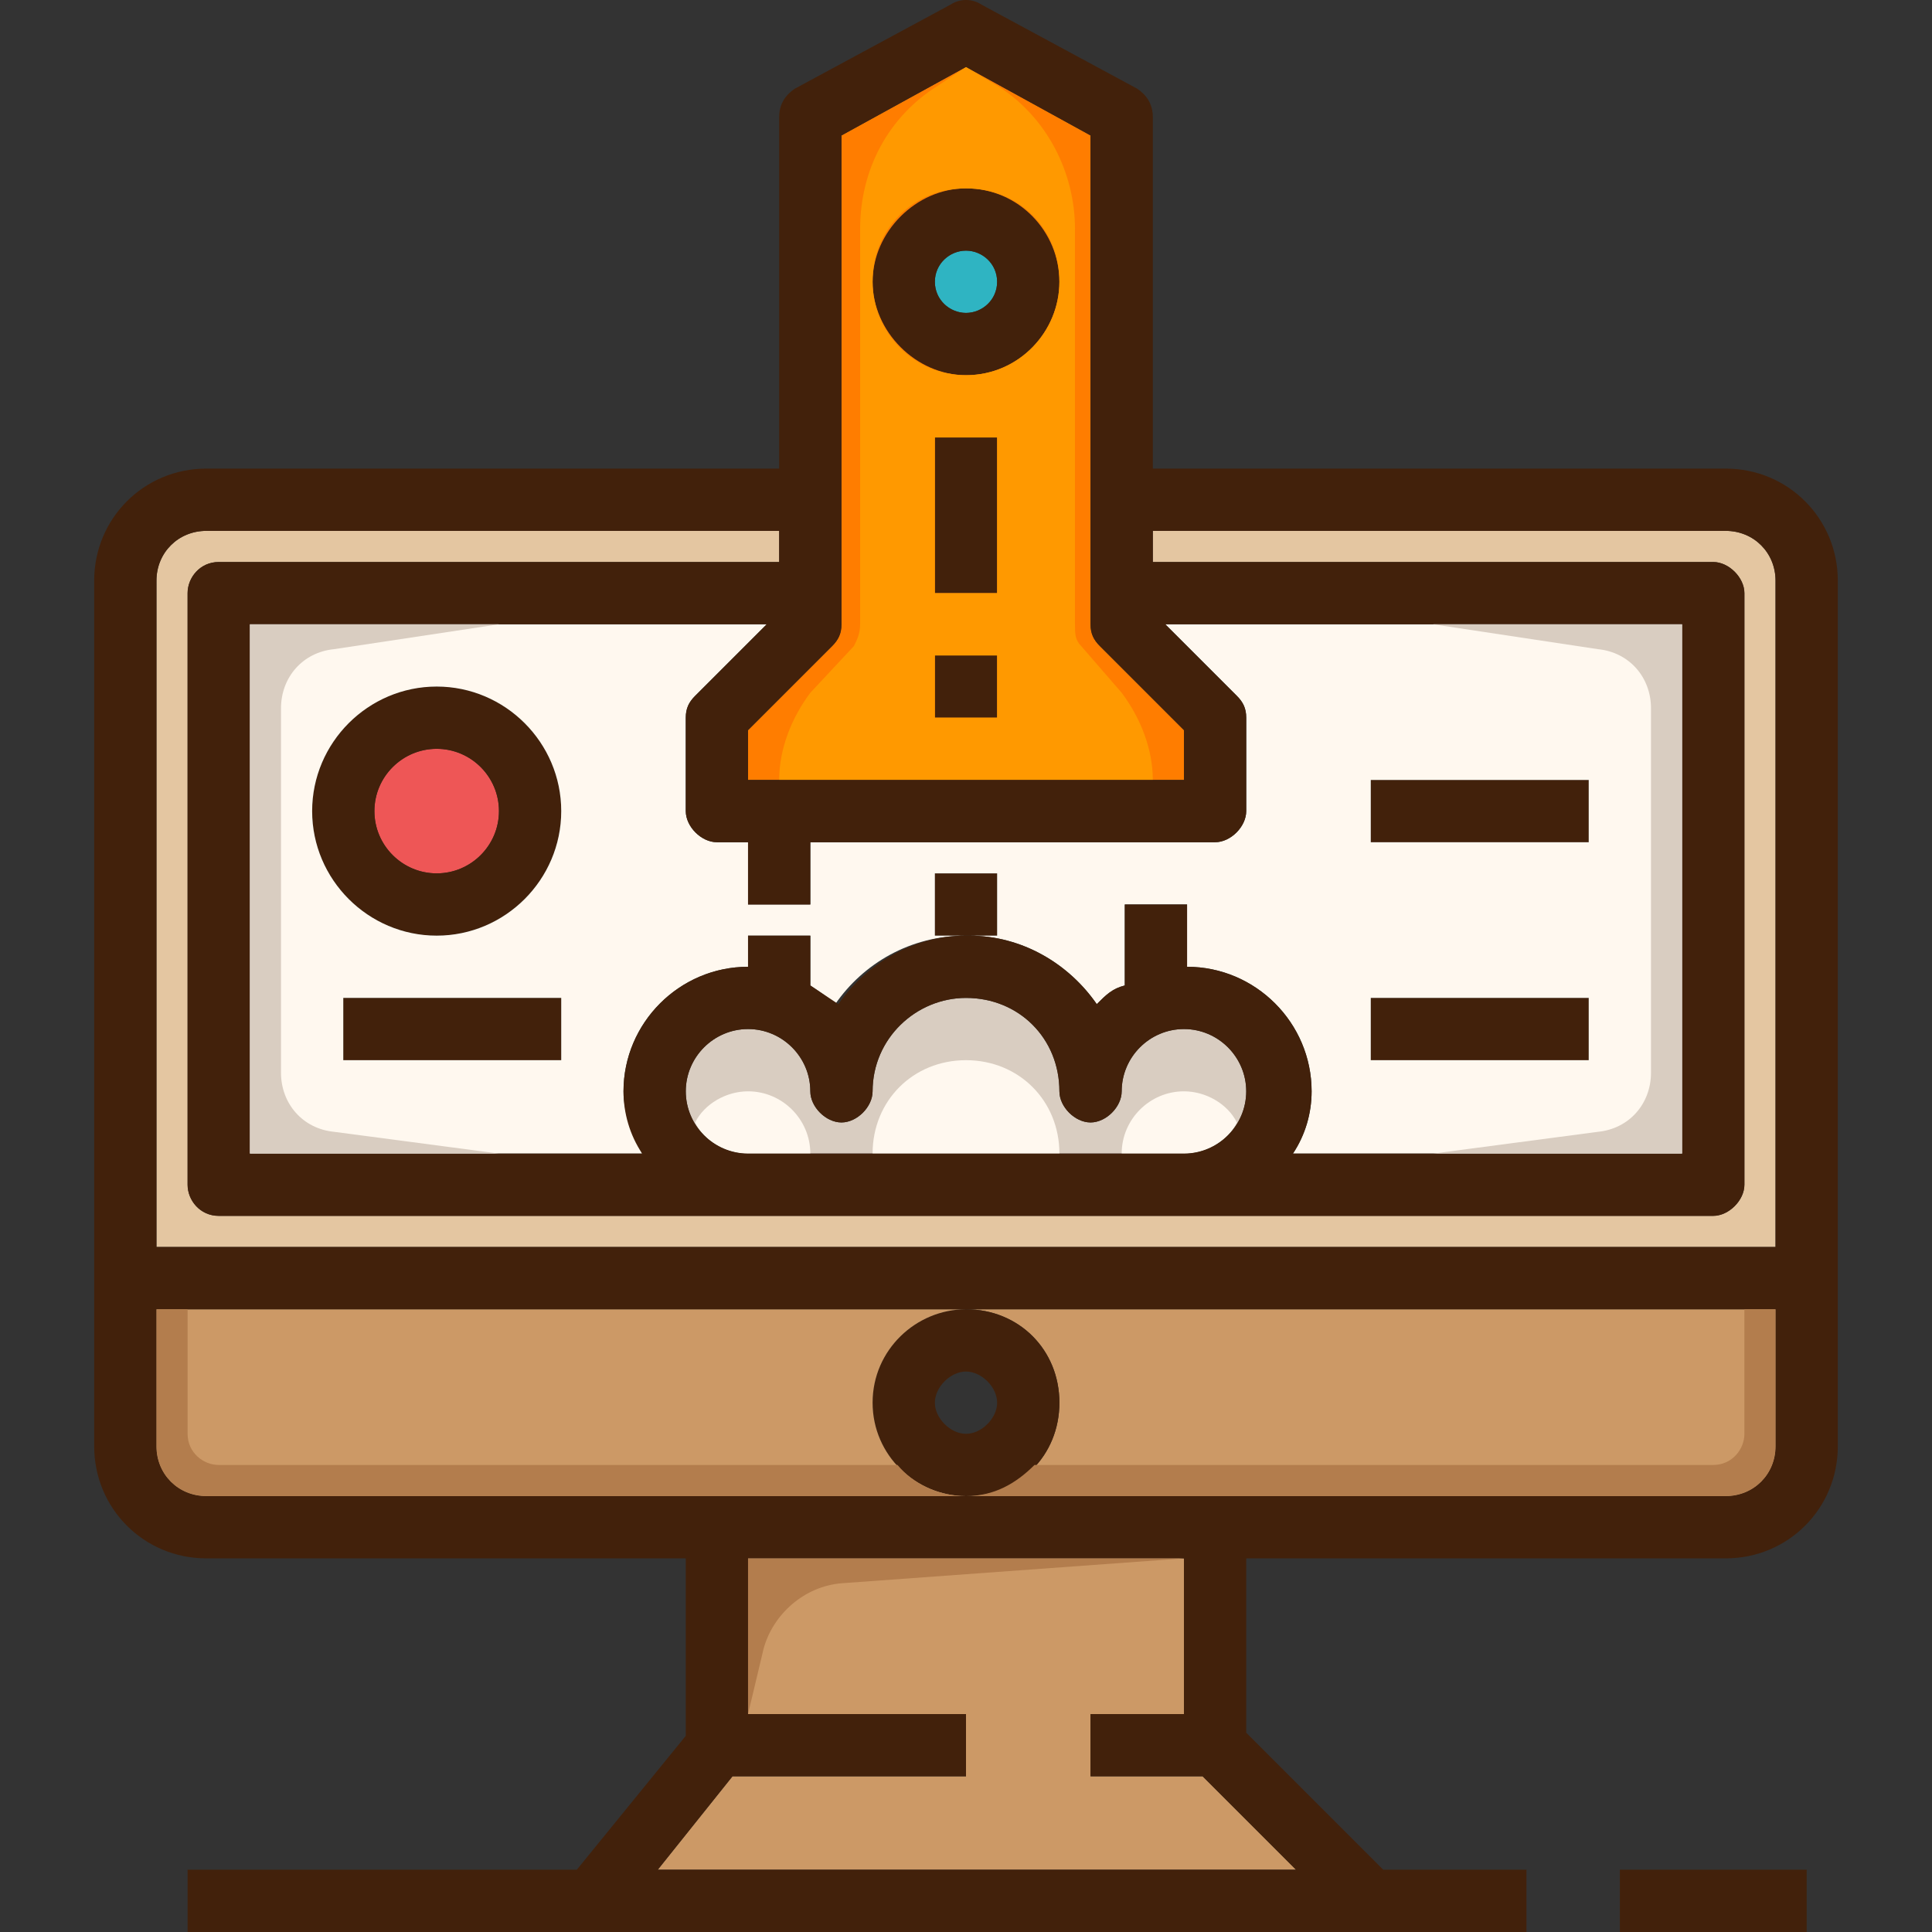
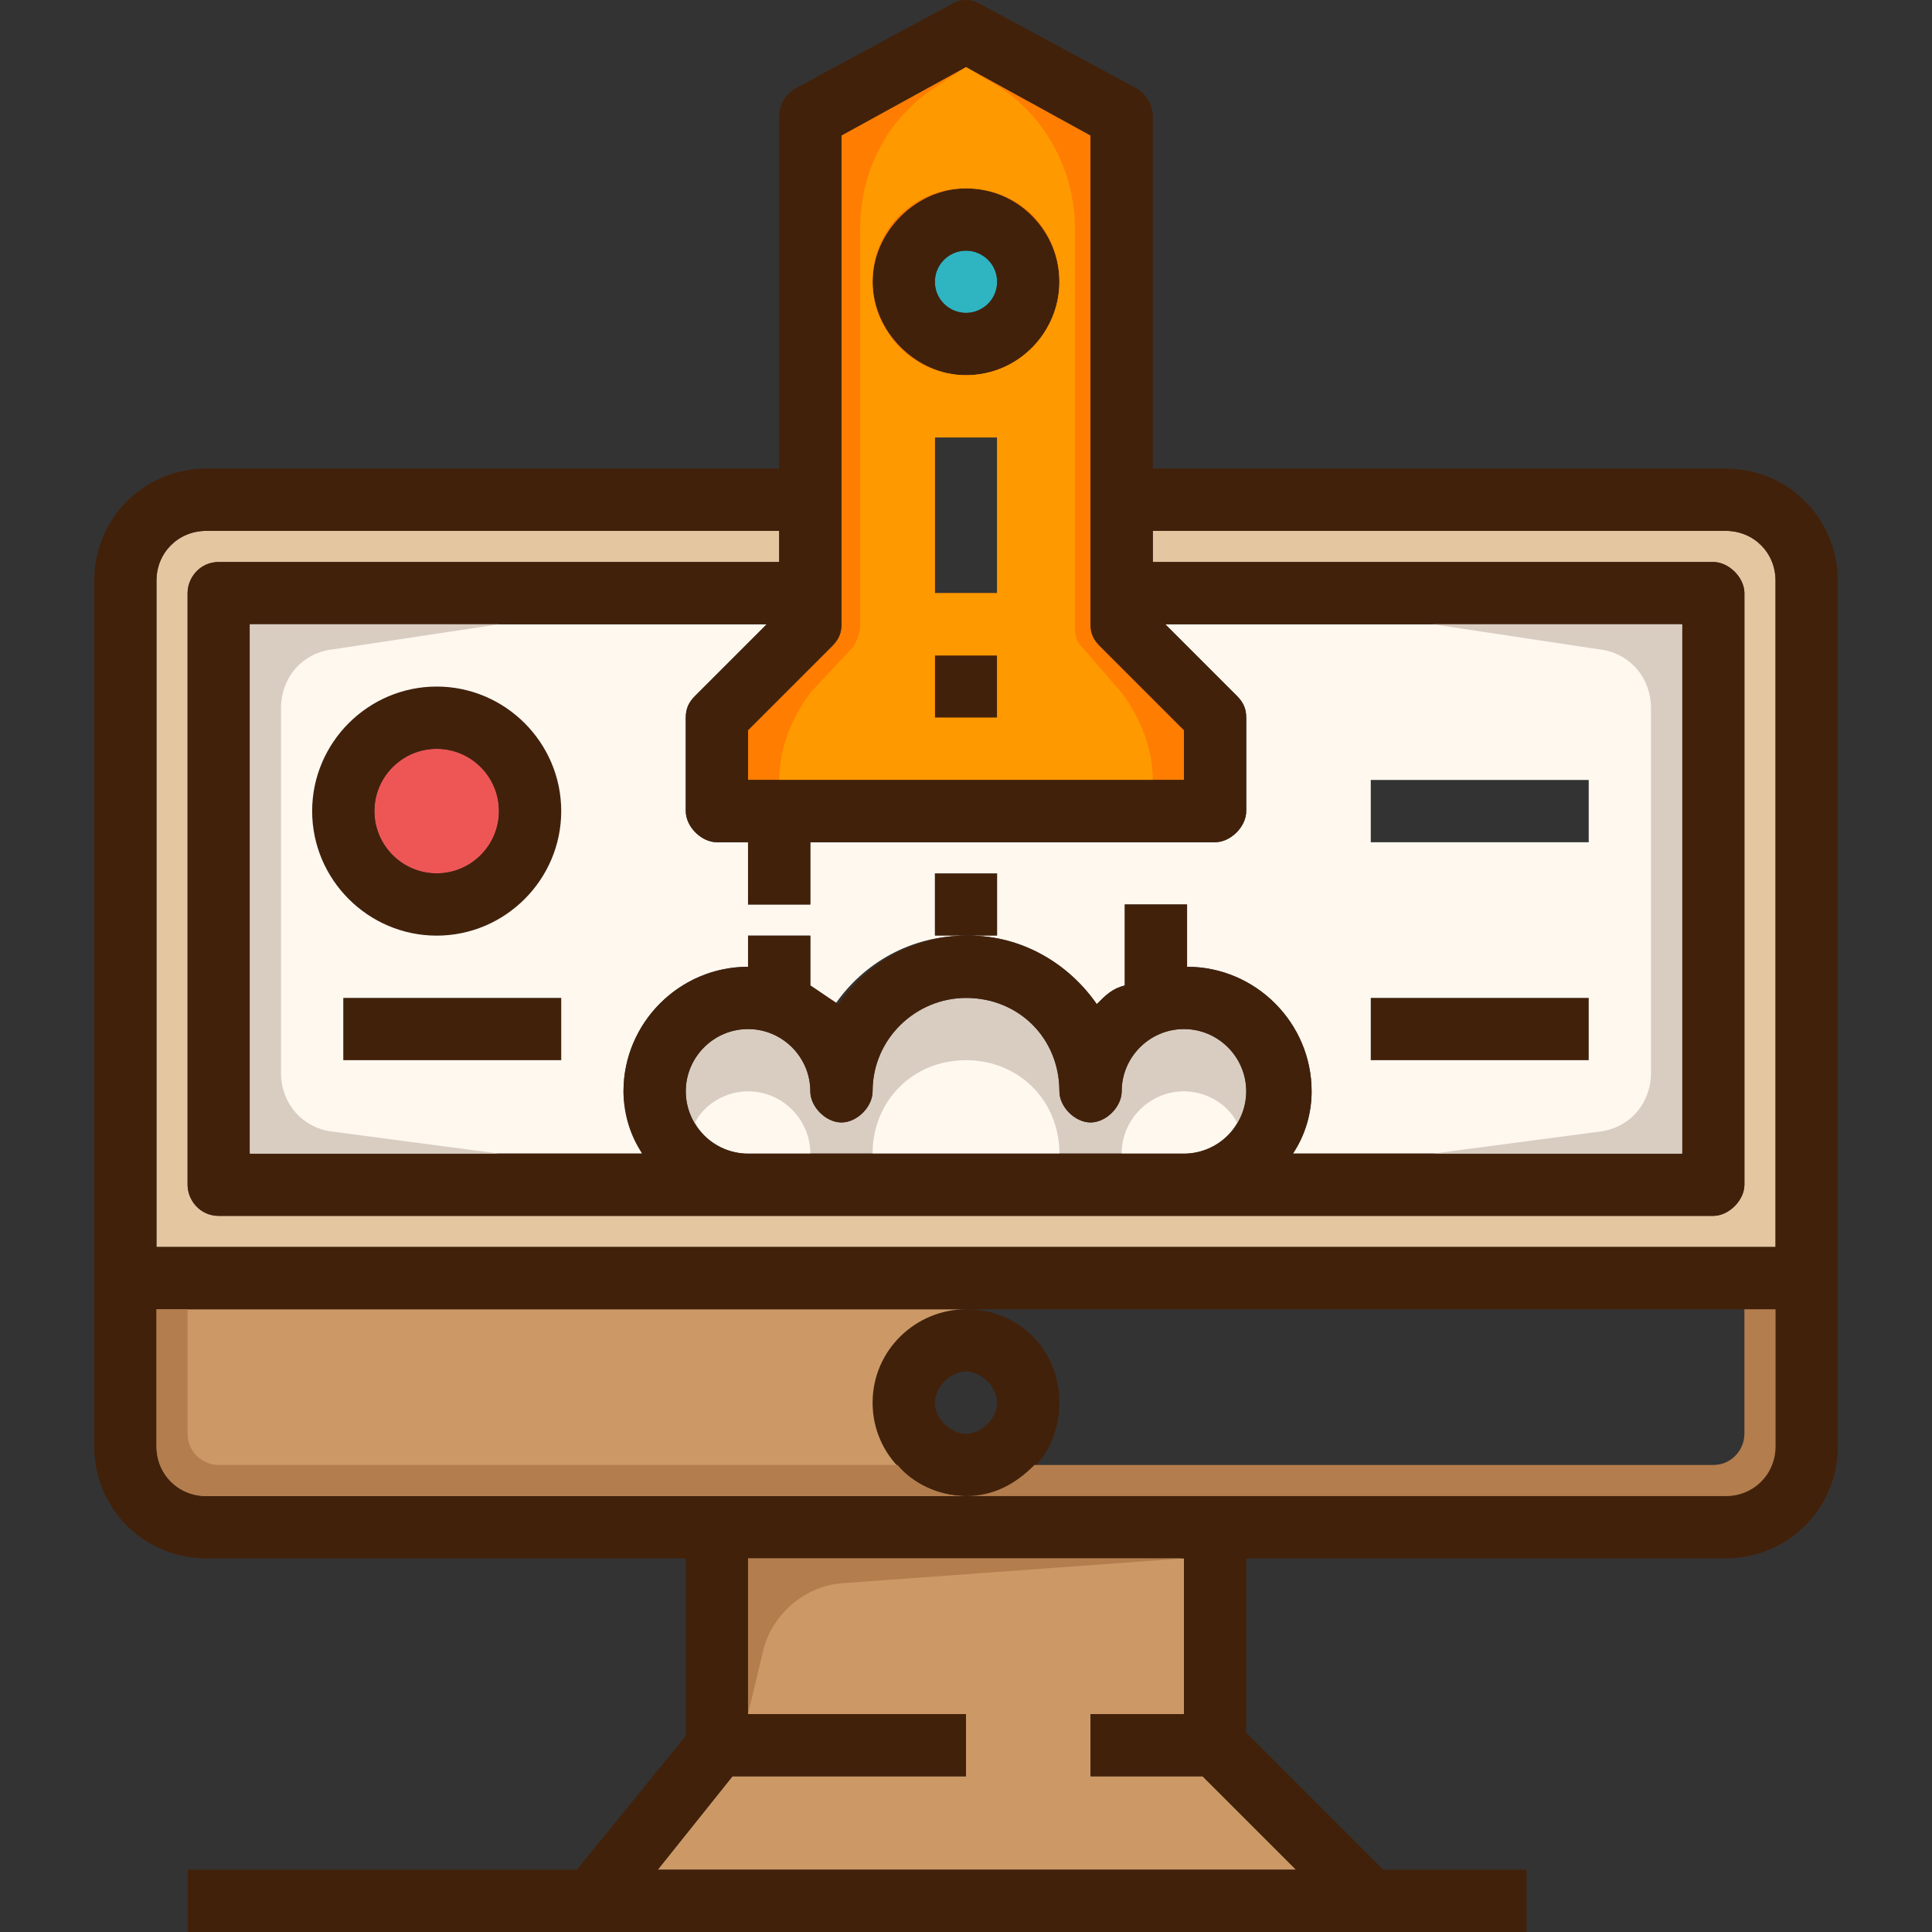
<svg xmlns="http://www.w3.org/2000/svg" version="1.1" id="Layer_1" viewBox="0 0 496.4 496.4" xml:space="preserve">
  <rect x="0" y="0" width="496.4" height="496.4" fill="#333333" stroke="none" />
  <circle style="fill:#2FB4C2;" cx="248.2" cy="72.4" r="8" />
  <g>
-     <rect x="416.2" y="480.4" style="fill:#42210B;" width="48" height="16" />
    <rect x="352.2" y="256.4" style="fill:#42210B;" width="56" height="16" />
-     <rect x="352.2" y="200.4" style="fill:#42210B;" width="56" height="16" />
  </g>
  <g>
    <polygon style="fill:#CC9966;" points="333,480.4 169,480.4 188.2,456.4 248.2,456.4 248.2,440.4 192.2,440.4 192.2,400.4    304.2,400.4 304.2,440.4 280.2,440.4 280.2,456.4 309,456.4  " />
-     <path style="fill:#CC9966;" d="M248.2,384.4c13.6,0,24-10.4,24-24s-10.4-24-24-24h208v35.2c0,7.2-5.6,12.8-12.8,12.8H312.2H248.2z" />
  </g>
  <g>
-     <rect x="240.2" y="112.4" style="fill:#42210B;" width="16" height="40" />
    <rect x="240.2" y="168.4" style="fill:#42210B;" width="16" height="16" />
    <polygon style="fill:#42210B;" points="249,240.4 248.2,240.4 240.2,240.4 240.2,224.4 256.2,224.4 256.2,240.4  " />
    <path style="fill:#42210B;" d="M240.2,72.4c0,4.8,4,8,8,8s8-3.2,8-8s-4-8-8-8S240.2,67.6,240.2,72.4z M224.2,72.4   c0-12.8,11.2-24,24-24c13.6,0,24,11.2,24,24s-10.4,24-24,24C235.4,96.4,224.2,85.2,224.2,72.4z" />
    <path style="fill:#42210B;" d="M248.2,352.4c-4,0-8,4-8,8s4,8,8,8s8-4,8-8S252.2,352.4,248.2,352.4z M224.2,360.4   c0-13.6,11.2-24,24-24c13.6,0,24,10.4,24,24s-10.4,24-24,24C235.4,384.4,224.2,374,224.2,360.4z" />
  </g>
  <path style="fill:#FF7D00;" d="M240.2,152.4h16v-40h-16V152.4z M240.2,184.4h16v-16h-16V184.4z M224.2,72.4c0,12.8,11.2,24,24,24  c13.6,0,24-11.2,24-24s-10.4-24-24-24C235.4,48.4,224.2,59.6,224.2,72.4z M304.2,200.4h-112v-12.8l21.6-21.6  c1.6-1.6,2.4-3.2,2.4-5.6V34.8l32-17.6l32,17.6v125.6c0,2.4,0.8,4,2.4,5.6l21.6,21.6V200.4z" />
  <path style="fill:#FF9900;" d="M277.8,166c-1.6-1.6-1.6-3.2-1.6-5.6V58.8c0-14.4-7.2-28.8-20-36.8l-8-4.8L241,22  c-12.8,8-20,21.6-20,36.8v101.6c0,2.4-0.8,4-1.6,5.6l-11.2,12c-4.8,6.4-8,14.4-8,22.4l0,0h96l0,0c0-8-3.2-16-8-22.4L277.8,166z   M256.2,184.4h-16v-16h16V184.4z M256.2,152.4h-16v-40h16V152.4z M248.2,96.4c-13.6,0-24-11.2-24-24c0-13.6,10.4-24,24-24  c13.6,0,24,10.4,24,24C272.2,85.2,261.8,96.4,248.2,96.4z" />
  <path style="fill:#CC9966;" d="M248.2,384.4h-64H53c-7.2,0-12.8-5.6-12.8-12.8v-35.2h208c-12.8,0-24,10.4-24,24  S235.4,384.4,248.2,384.4z" />
  <path style="fill:#D9CDC1;" d="M208.2,280.4c0,4,4,8,8,8s8-4,8-8c0-13.6,11.2-24,24-24c13.6,0,24,10.4,24,24c0,4,4,8,8,8s8-4,8-8  c0-8.8,7.2-16,16-16s16,7.2,16,16s-7.2,16-16,16h-112c-8.8,0-16-7.2-16-16s7.2-16,16-16S208.2,271.6,208.2,280.4z" />
  <g>
-     <path style="fill:#FFF8EF;" d="M304.2,280.4c-8.8,0-16,7.2-16,16h16c5.6,0,11.2-3.2,13.6-8C315.4,283.6,309.8,280.4,304.2,280.4z" />
+     <path style="fill:#FFF8EF;" d="M304.2,280.4c-8.8,0-16,7.2-16,16h16c5.6,0,11.2-3.2,13.6-8C315.4,283.6,309.8,280.4,304.2,280.4" />
    <path style="fill:#FFF8EF;" d="M192.2,280.4c-5.6,0-11.2,3.2-13.6,8c2.4,4.8,8,8,13.6,8h16C208.2,287.6,201,280.4,192.2,280.4z" />
    <path style="fill:#FFF8EF;" d="M248.2,272.4c-13.6,0-24,10.4-24,24h48C272.2,282.8,261.8,272.4,248.2,272.4z" />
  </g>
  <rect x="88.2" y="256.4" style="fill:#42210B;" width="56" height="16" />
  <circle style="fill:#EE5656;" cx="112.2" cy="208.4" r="16" />
  <path style="fill:#42210B;" d="M112.2,224.4c8.8,0,16-7.2,16-16s-7.2-16-16-16s-16,7.2-16,16S103.4,224.4,112.2,224.4z M144.2,208.4  c0,17.6-14.4,32-32,32s-32-14.4-32-32s14.4-32,32-32S144.2,190.8,144.2,208.4z" />
  <path style="fill:#FFF8EF;" d="M299.4,160.4l18.4,18.4c1.6,1.6,2.4,3.2,2.4,5.6v24c0,4-4,8-8,8h-56h-48v16h-16v-16h-8c-4,0-8-4-8-8  v-24c0-2.4,0.8-4,2.4-5.6l18.4-18.4H64.2v136H165c-2.4-4.8-4.8-10.4-4.8-16c0-17.6,14.4-32,32-32v-8h16v12.8  c2.4,1.6,4.8,3.2,6.4,4.8c7.2-10.4,19.2-17.6,33.6-17.6h-8v-16h16v16H249c13.6,0,25.6,7.2,32.8,17.6c2.4-2.4,4-4,7.2-4.8v-20.8h16  v16c17.6,0,32,14.4,32,32c0,5.6-1.6,11.2-4.8,16h100v-136H299.4z M144.2,272.4h-56v-16h56V272.4z M112.2,240.4  c-17.6,0-32-14.4-32-32s14.4-32,32-32s32,14.4,32,32S129.8,240.4,112.2,240.4z M408.2,272.4h-56v-16h56V272.4z M408.2,216.4h-56v-16  h56V216.4z" />
  <path style="fill:#E4C6A1;" d="M200.2,136.4v8h-144c-4.8,0-8,4-8,8v152c0,4,3.2,8,8,8h384c4,0,8-4,8-8v-152c0-4-4-8-8-8h-144v-8  h147.2c7.2,0,12.8,5.6,12.8,12.8v171.2h-416V149.2c0-7.2,5.6-12.8,12.8-12.8H200.2z" />
  <path style="fill:#42210B;" d="M184.2,384.4h64h64h131.2c7.2,0,12.8-5.6,12.8-12.8v-35.2h-208h-208v35.2c0,7.2,5.6,12.8,12.8,12.8  H184.2z M304.2,400.4h-112v40h56v16h-60l-19.2,24h164l-24-24h-28.8v-16h24V400.4z M200.2,144.4v-8H53c-7.2,0-12.8,5.6-12.8,12.8  v171.2h416V149.2c0-7.2-5.6-12.8-12.8-12.8H296.2v8h144c4,0,8,4,8,8v152c0,4-4,8-8,8h-384c-4.8,0-8-4-8-8v-152c0-4,3.2-8,8-8H200.2z   M213.8,166l-21.6,21.6v12.8h112v-12.8L282.6,166c-1.6-1.6-2.4-3.2-2.4-5.6V34.8l-32-17.6l-32,17.6v125.6  C216.2,162.8,215.4,164.4,213.8,166z M216.2,288.4c-4,0-8-4-8-8c0-8.8-7.2-16-16-16s-16,7.2-16,16s7.2,16,16,16h112  c8.8,0,16-7.2,16-16s-7.2-16-16-16s-16,7.2-16,16c0,4-4,8-8,8s-8-4-8-8c0-13.6-10.4-24-24-24c-12.8,0-24,10.4-24,24  C224.2,284.4,220.2,288.4,216.2,288.4z M204.2,22.8l40-21.6c2.4-1.6,5.6-1.6,8,0l40,21.6c2.4,1.6,4,4,4,7.2v90.4h147.2  c16,0,28.8,12.8,28.8,28.8v222.4c0,16-12.8,28.8-28.8,28.8H320.2v44.8l35.2,35.2h36.8v16h-40h-200h-104v-16h100l28-34.4v-45.6H53  c-16,0-28.8-12.8-28.8-28.8V149.2c0-16,12.8-28.8,28.8-28.8h147.2V30C200.2,26.8,201.8,24.4,204.2,22.8z M208.2,253.2  c2.4,1.6,4.8,3.2,7.2,4.8c7.2-10.4,19.2-17.6,32.8-17.6h0.8c13.6,0,25.6,7.2,32.8,17.6c2.4-2.4,4-4,7.2-4.8v-20.8h16v16  c17.6,0,32,14.4,32,32c0,5.6-1.6,11.2-4.8,16h100v-136H299.4l18.4,18.4c1.6,1.6,2.4,3.2,2.4,5.6v24c0,4-4,8-8,8h-56h-48v16h-16v-16  h-8c-4,0-8-4-8-8v-24c0-2.4,0.8-4,2.4-5.6l18.4-18.4H64.2v136H165c-3.2-4.8-4.8-10.4-4.8-16c0-17.6,14.4-32,32-32v-8h16V253.2z" />
  <g>
    <path style="fill:#D9CDC1;" d="M128.2,160.4l-42.4,6.4c-8,0.8-13.6,7.2-13.6,15.2v93.6c0,8,5.6,14.4,13.6,15.2l42.4,5.6h-64v-136   H128.2z" />
    <path style="fill:#D9CDC1;" d="M368.2,160.4l42.4,6.4c8,0.8,13.6,7.2,13.6,15.2v93.6c0,8-5.6,14.4-13.6,15.2l-42.4,5.6h64v-136   H368.2z" />
  </g>
  <g>
    <path style="fill:#B37D4D;" d="M53,384.4h131.2h64c-7.2,0-13.6-3.2-17.6-8H56.2c-4,0-8-3.2-8-8v-32h-8v35.2   C40.2,378.8,45.8,384.4,53,384.4z" />
    <path style="fill:#B37D4D;" d="M448.2,336.4v32c0,4-3.2,8-8,8H265.8c-4.8,4.8-10.4,8-17.6,8h64h131.2c7.2,0,12.8-5.6,12.8-12.8   v-35.2H448.2z" />
    <path style="fill:#B37D4D;" d="M304.2,400.4l-88,6.4c-9.6,0.8-17.6,8-20,16.8l-4,16.8v-40H304.2z" />
  </g>
</svg>